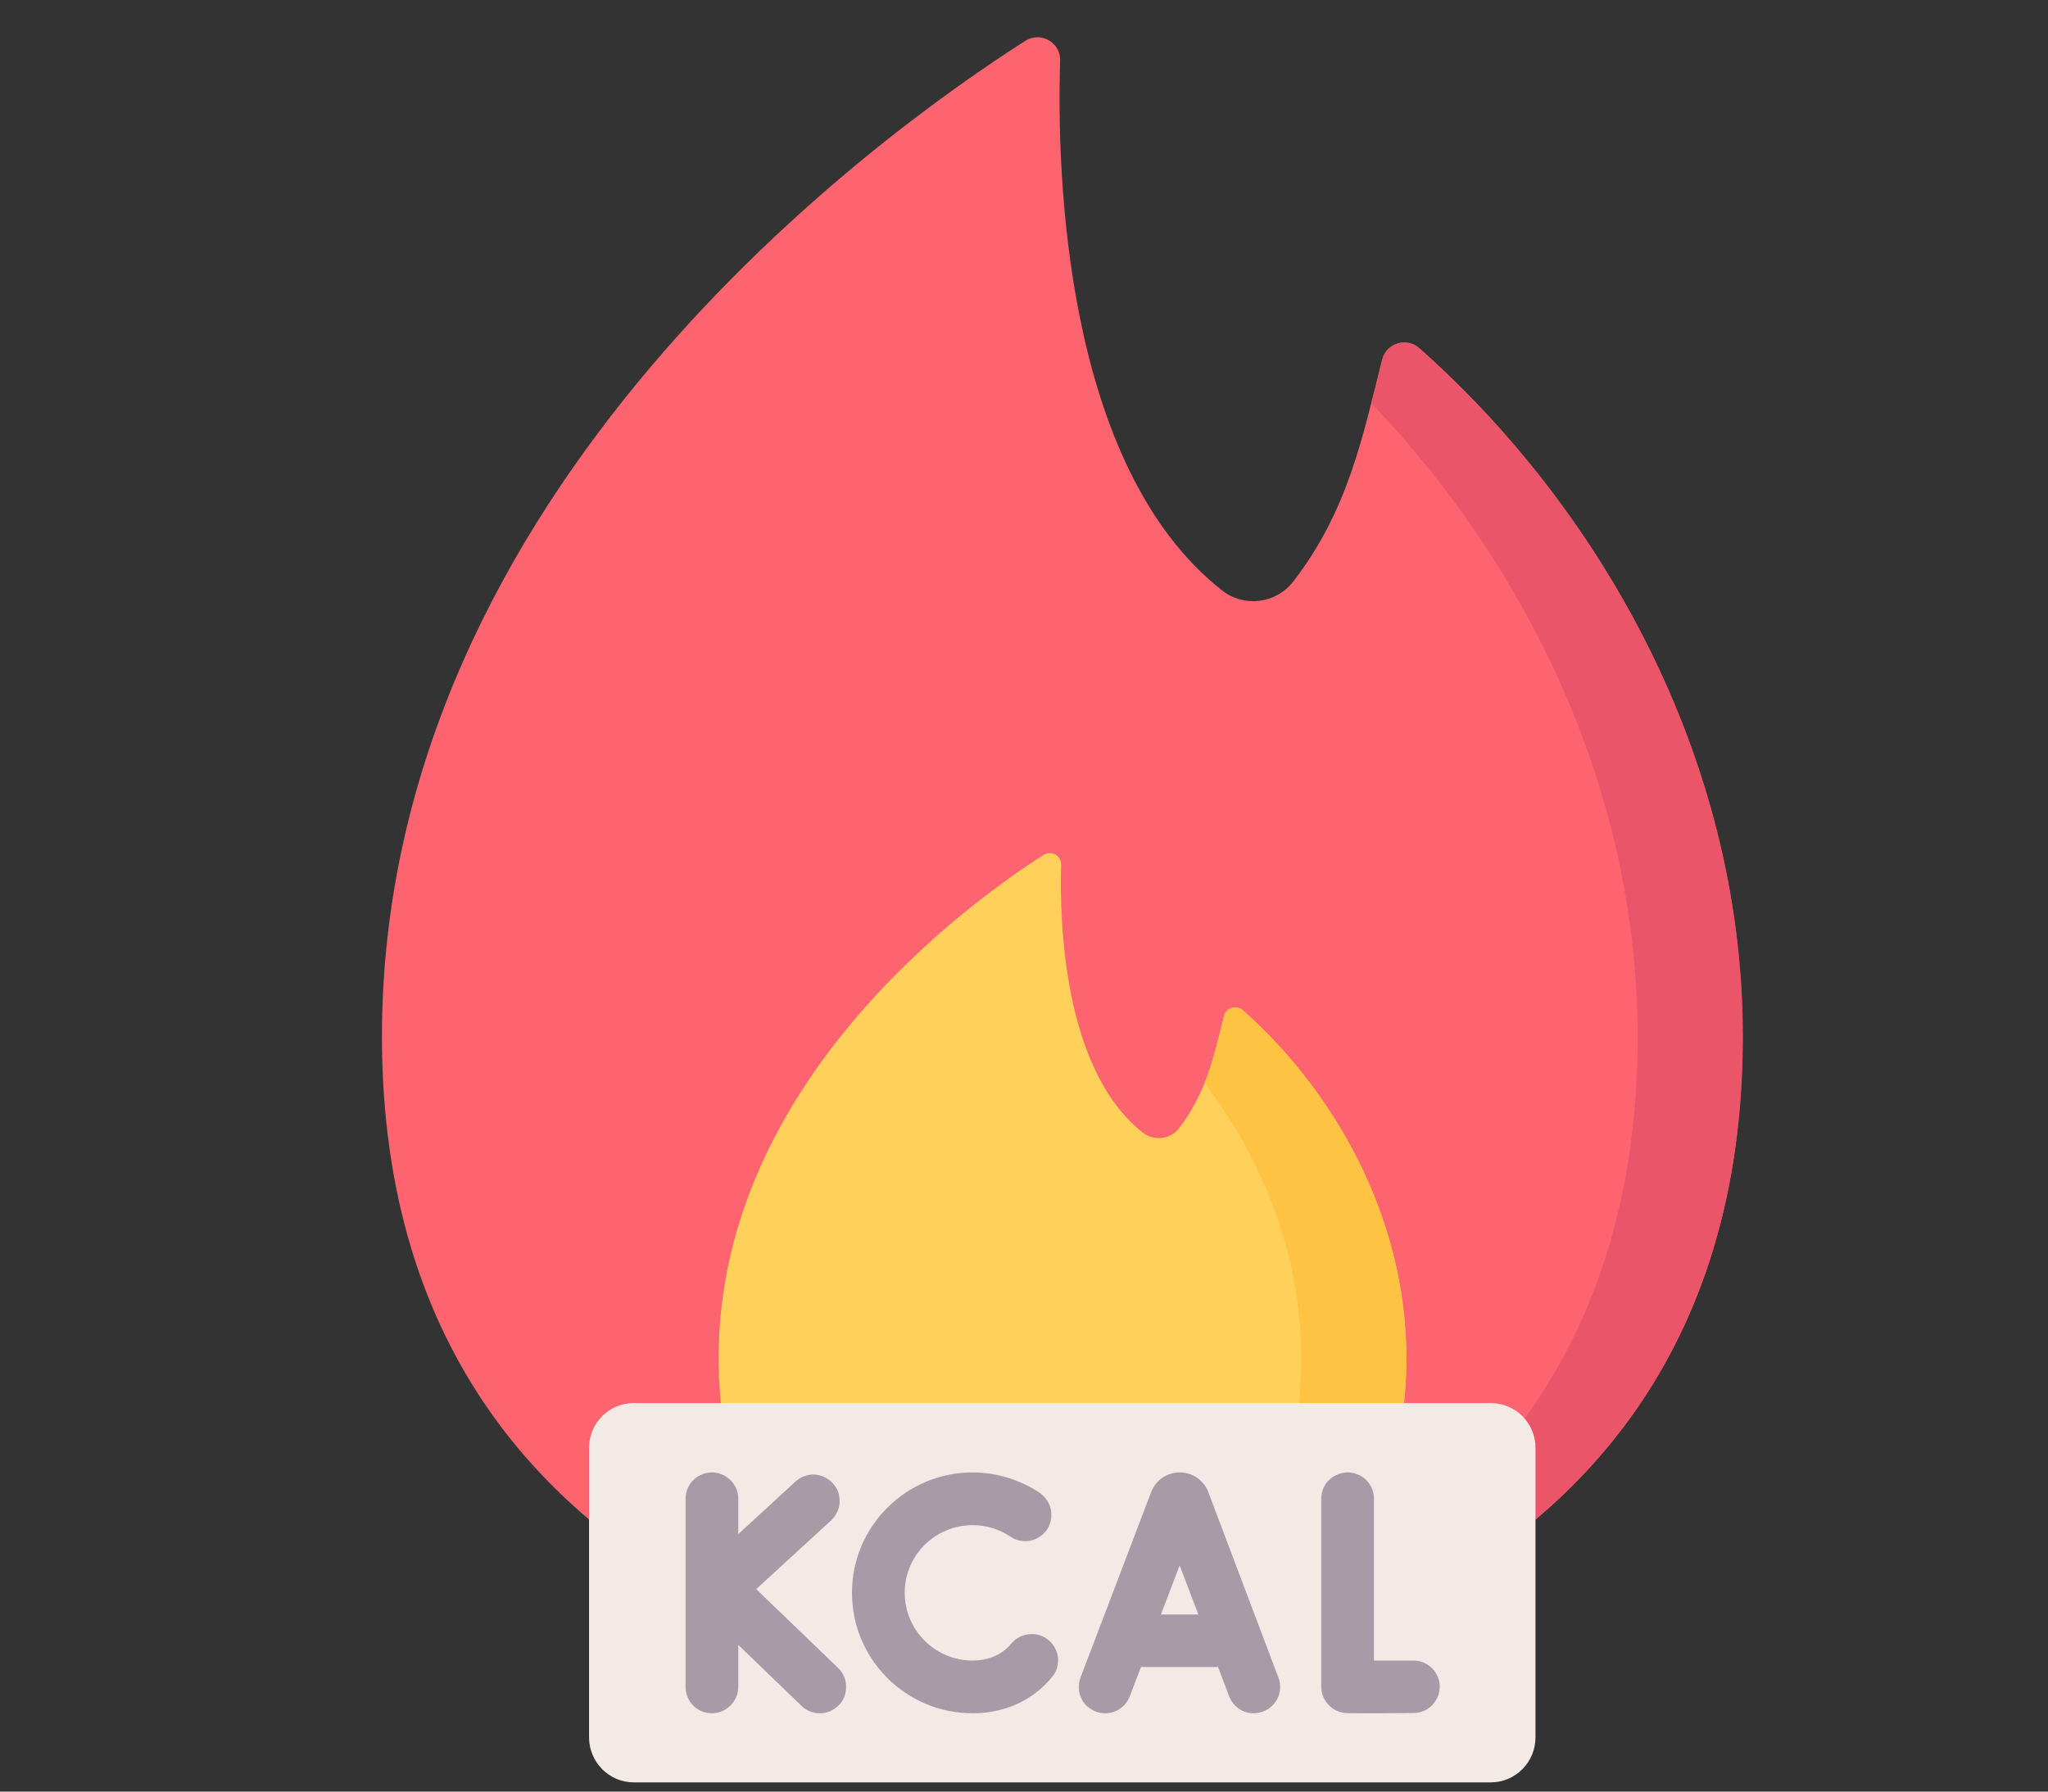
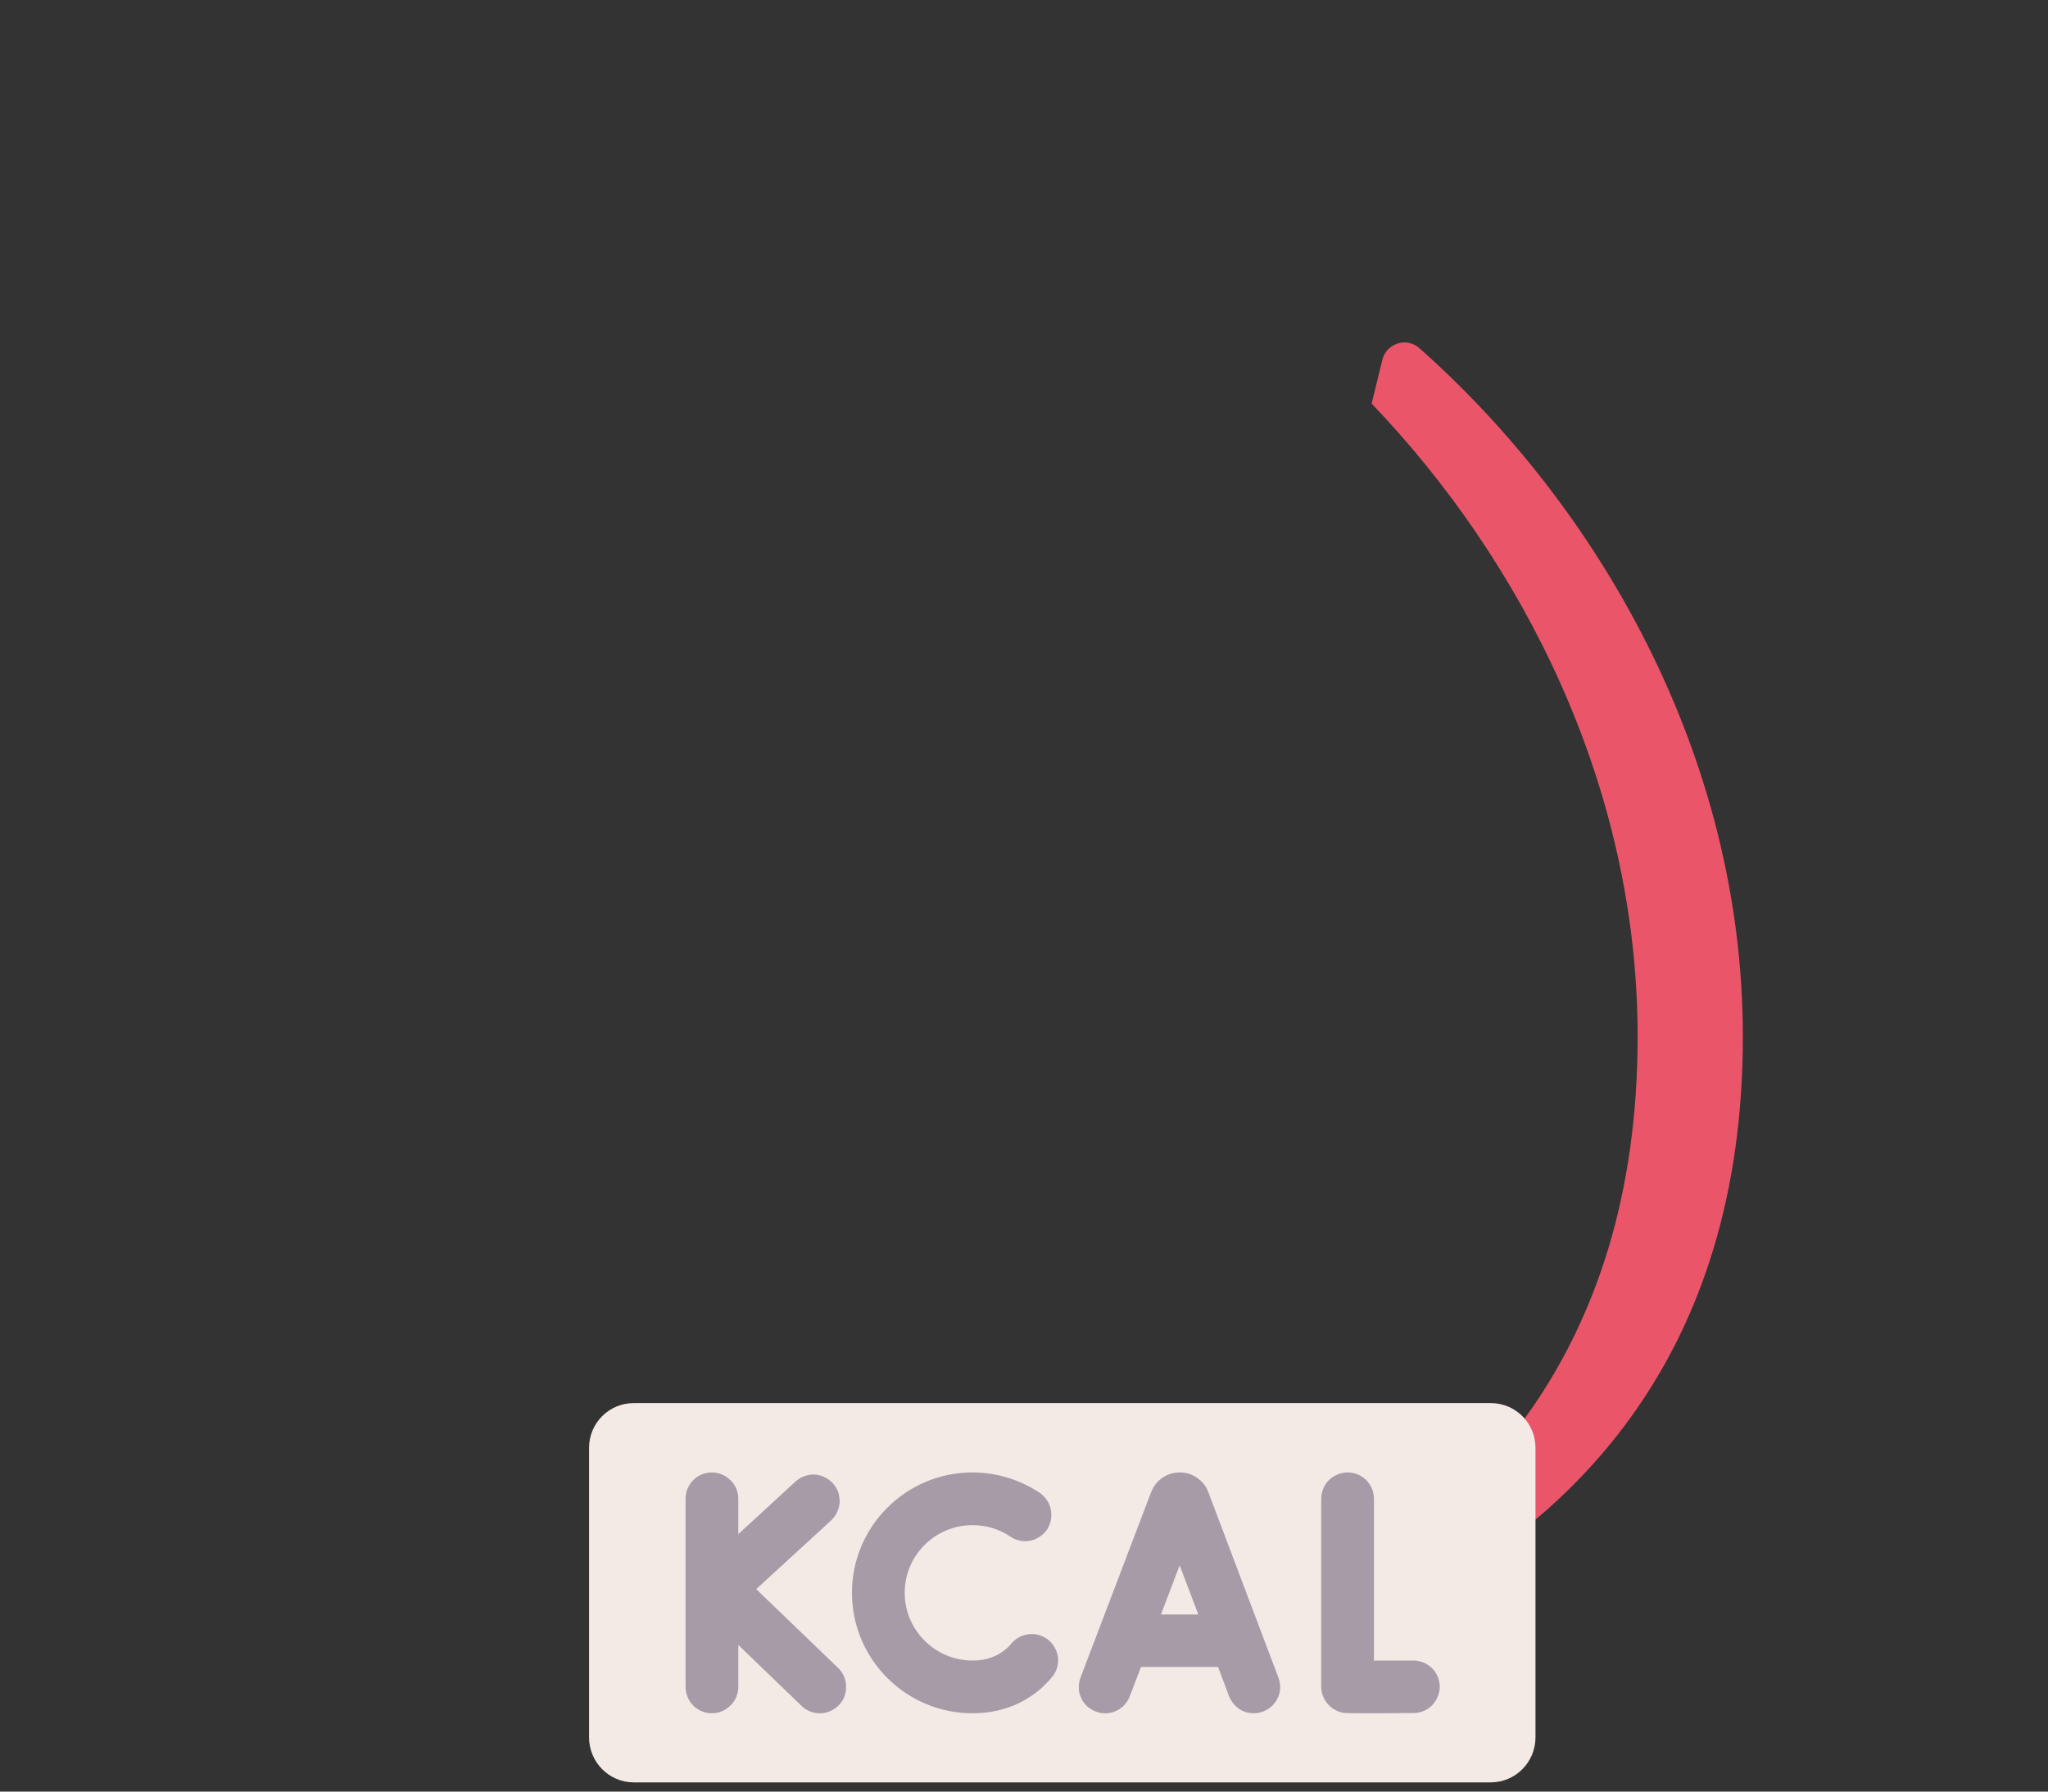
<svg xmlns="http://www.w3.org/2000/svg" width="8" height="7" viewBox="0 0 8 7" fill="none">
  <rect x="0" y="0" width="8" height="7" fill="#333333" stroke="none" />
  <g clip-path="url(#clip0_747_2500)">
-     <path d="M5.399 1.405C5.324 1.701 5.267 1.995 5.051 2.273C4.984 2.359 4.859 2.374 4.774 2.307C4.154 1.82 4.128 0.665 4.141 0.236C4.143 0.166 4.066 0.122 4.006 0.159C3.454 0.511 1.492 1.908 1.492 4.05C1.492 5.297 2.157 5.943 2.821 6.277C3.655 6.696 4.644 6.696 5.478 6.277C6.143 5.943 6.807 5.297 6.807 4.05C6.807 2.944 6.235 1.973 5.543 1.36C5.493 1.317 5.415 1.341 5.399 1.405Z" fill="#FE646F" />
-     <path d="M4.781 3.97C4.743 4.12 4.714 4.268 4.605 4.409C4.572 4.452 4.508 4.459 4.465 4.426C4.152 4.18 4.139 3.596 4.145 3.379C4.147 3.344 4.107 3.321 4.077 3.34C3.798 3.518 2.807 4.224 2.807 5.307C2.807 5.937 3.142 6.263 3.478 6.432C3.9 6.644 4.4 6.644 4.821 6.432C5.157 6.263 5.493 5.937 5.493 5.307C5.493 4.748 5.204 4.257 4.854 3.947C4.829 3.925 4.789 3.937 4.781 3.97Z" fill="#FFD15B" />
    <path d="M5.544 1.36C5.495 1.316 5.416 1.341 5.4 1.405C5.386 1.462 5.372 1.52 5.358 1.577C5.945 2.19 6.397 3.067 6.397 4.05C6.397 5.297 5.733 5.942 5.068 6.276C4.714 6.454 4.332 6.556 3.945 6.583C4.469 6.62 5 6.517 5.48 6.276C6.144 5.942 6.808 5.297 6.808 4.05C6.808 2.944 6.236 1.973 5.544 1.36Z" fill="#EB5569" />
-     <path d="M4.855 3.947C4.83 3.925 4.791 3.937 4.782 3.97C4.76 4.058 4.741 4.146 4.706 4.232C4.927 4.524 5.083 4.897 5.083 5.307C5.083 5.937 4.747 6.263 4.411 6.432C4.265 6.505 4.107 6.554 3.945 6.577C4.242 6.618 4.549 6.569 4.823 6.432C5.158 6.263 5.494 5.937 5.494 5.307C5.494 4.748 5.205 4.257 4.855 3.947Z" fill="#FFC344" />
    <path d="M5.823 6.964H2.476C2.379 6.964 2.301 6.885 2.301 6.788V5.657C2.301 5.56 2.379 5.482 2.476 5.482H5.823C5.92 5.482 5.998 5.56 5.998 5.657V6.788C5.998 6.885 5.92 6.964 5.823 6.964Z" fill="#F3EAE6" />
    <path d="M4.72 5.83C4.712 5.807 4.696 5.788 4.676 5.774C4.656 5.76 4.633 5.753 4.608 5.753H4.608C4.585 5.753 4.561 5.76 4.542 5.773C4.522 5.786 4.507 5.805 4.498 5.827L4.497 5.829L4.221 6.554C4.216 6.567 4.214 6.581 4.214 6.594C4.214 6.608 4.217 6.621 4.223 6.633C4.228 6.646 4.236 6.657 4.246 6.666C4.256 6.675 4.268 6.682 4.28 6.687C4.333 6.708 4.393 6.681 4.413 6.628L4.457 6.513H4.758L4.801 6.627C4.809 6.647 4.822 6.664 4.839 6.676C4.856 6.688 4.877 6.694 4.897 6.694C4.914 6.694 4.931 6.69 4.945 6.682C4.96 6.675 4.973 6.663 4.982 6.65C4.992 6.636 4.998 6.62 5 6.604C5.002 6.587 5 6.57 4.994 6.555L4.72 5.83ZM4.535 6.308L4.608 6.116L4.681 6.308H4.535ZM5.522 6.488H5.521C5.474 6.488 5.416 6.488 5.367 6.488V5.856C5.367 5.828 5.356 5.802 5.337 5.783C5.318 5.764 5.291 5.753 5.264 5.753C5.237 5.753 5.211 5.764 5.191 5.783C5.172 5.802 5.161 5.828 5.161 5.856V6.59C5.161 6.615 5.17 6.638 5.186 6.657C5.201 6.675 5.223 6.688 5.247 6.692C5.254 6.693 5.259 6.694 5.341 6.694C5.381 6.694 5.438 6.694 5.522 6.693C5.549 6.693 5.575 6.682 5.594 6.663C5.613 6.643 5.624 6.617 5.624 6.59C5.624 6.563 5.613 6.537 5.594 6.518C5.575 6.499 5.549 6.488 5.522 6.488ZM2.954 6.209L3.246 5.941C3.256 5.932 3.264 5.921 3.27 5.908C3.276 5.896 3.279 5.883 3.28 5.869C3.28 5.856 3.278 5.842 3.274 5.829C3.269 5.816 3.262 5.805 3.253 5.795C3.244 5.785 3.232 5.777 3.22 5.771C3.208 5.765 3.194 5.762 3.181 5.761C3.167 5.761 3.154 5.763 3.141 5.768C3.128 5.773 3.117 5.78 3.107 5.789L2.884 5.994V5.856C2.884 5.828 2.873 5.802 2.853 5.783C2.834 5.764 2.808 5.753 2.781 5.753C2.753 5.753 2.727 5.764 2.708 5.783C2.689 5.802 2.678 5.828 2.678 5.856V6.591C2.678 6.618 2.689 6.645 2.708 6.664C2.727 6.683 2.753 6.694 2.781 6.694C2.808 6.694 2.834 6.683 2.853 6.664C2.873 6.645 2.884 6.618 2.884 6.591V6.427L3.131 6.665C3.15 6.684 3.176 6.694 3.202 6.694C3.223 6.694 3.243 6.688 3.26 6.676C3.277 6.665 3.29 6.649 3.298 6.63C3.305 6.611 3.307 6.59 3.303 6.57C3.299 6.55 3.289 6.531 3.274 6.517L2.954 6.209ZM4.096 6.408C4.075 6.391 4.048 6.382 4.021 6.385C3.994 6.387 3.969 6.4 3.951 6.421C3.945 6.428 3.939 6.435 3.932 6.441C3.897 6.472 3.852 6.488 3.799 6.488C3.653 6.488 3.534 6.369 3.534 6.223C3.534 6.077 3.653 5.959 3.799 5.959C3.852 5.959 3.903 5.974 3.947 6.004C3.969 6.019 3.997 6.025 4.024 6.02C4.051 6.014 4.074 5.999 4.09 5.976C4.105 5.953 4.11 5.926 4.105 5.899C4.1 5.872 4.084 5.849 4.062 5.833C3.984 5.781 3.892 5.753 3.799 5.753C3.539 5.753 3.328 5.964 3.328 6.223C3.328 6.483 3.539 6.694 3.799 6.694C3.903 6.694 3.996 6.66 4.069 6.595C4.083 6.582 4.097 6.568 4.109 6.553C4.127 6.533 4.135 6.505 4.133 6.478C4.13 6.451 4.117 6.426 4.096 6.408Z" fill="#A79BA7" />
  </g>
  <defs>
    <clipPath id="clip0_747_2500">
      <rect width="6.819" height="6.819" fill="white" transform="translate(0.74 0.146)" />
    </clipPath>
  </defs>
</svg>